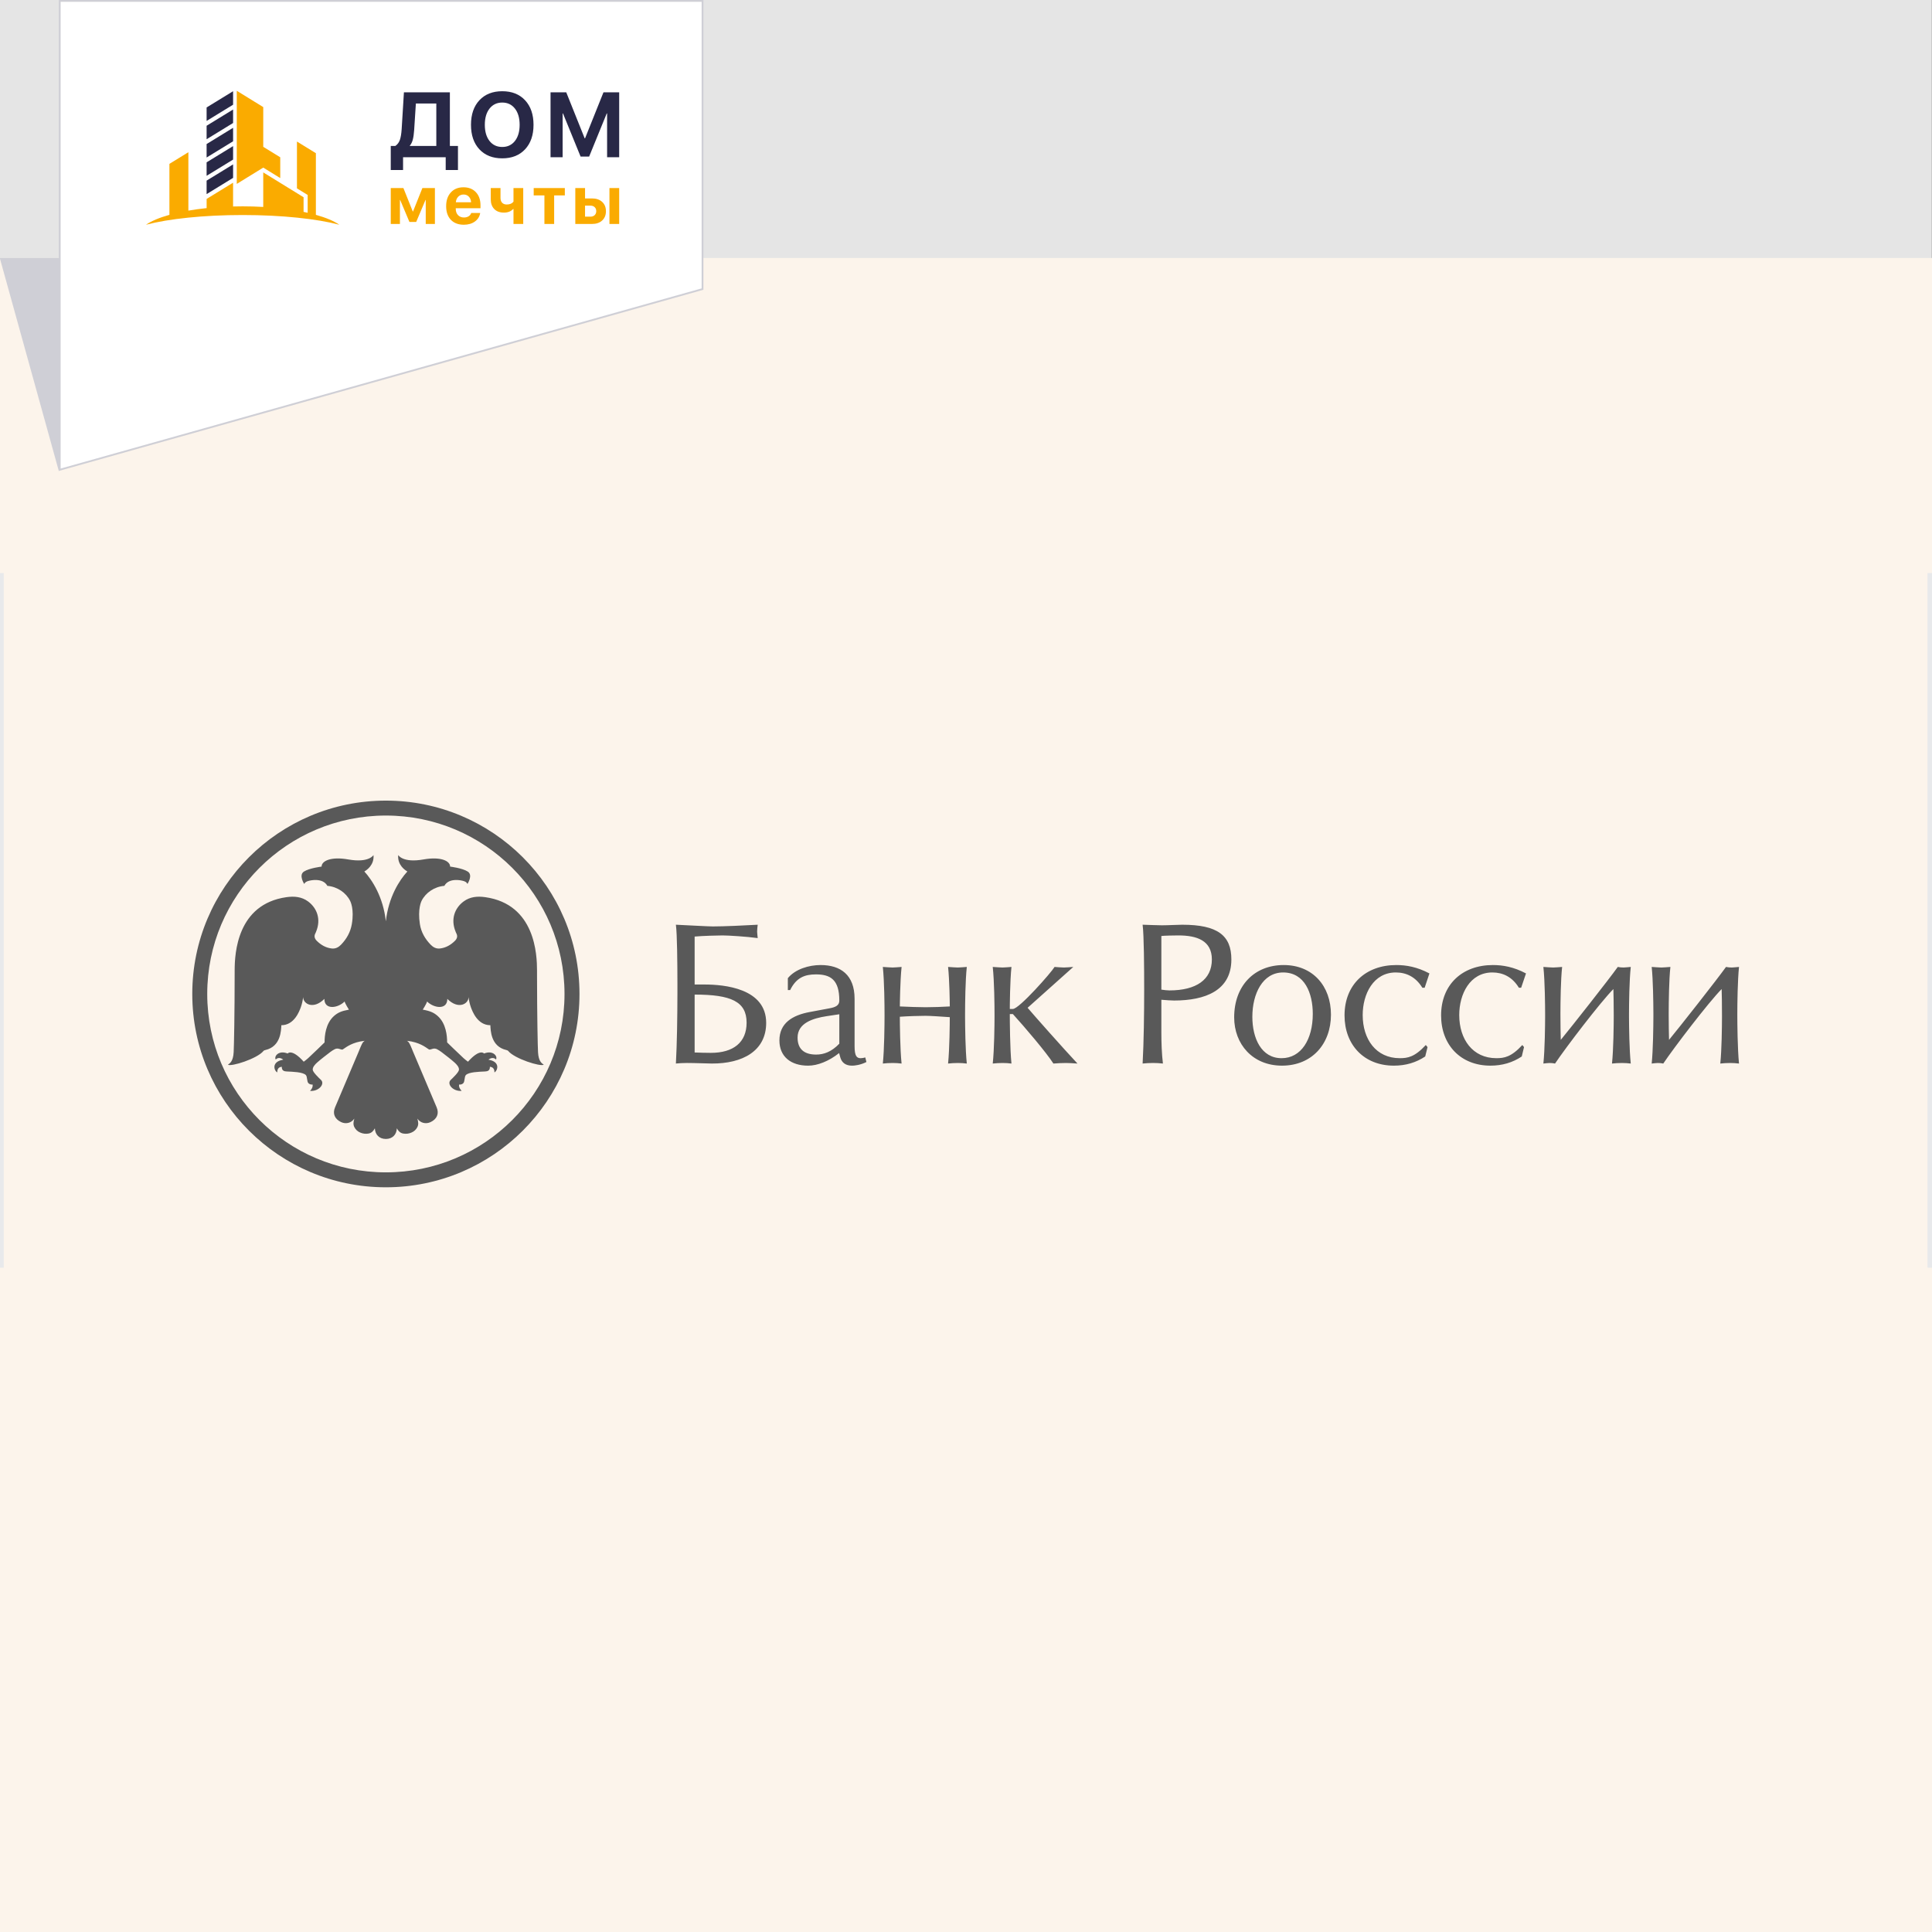
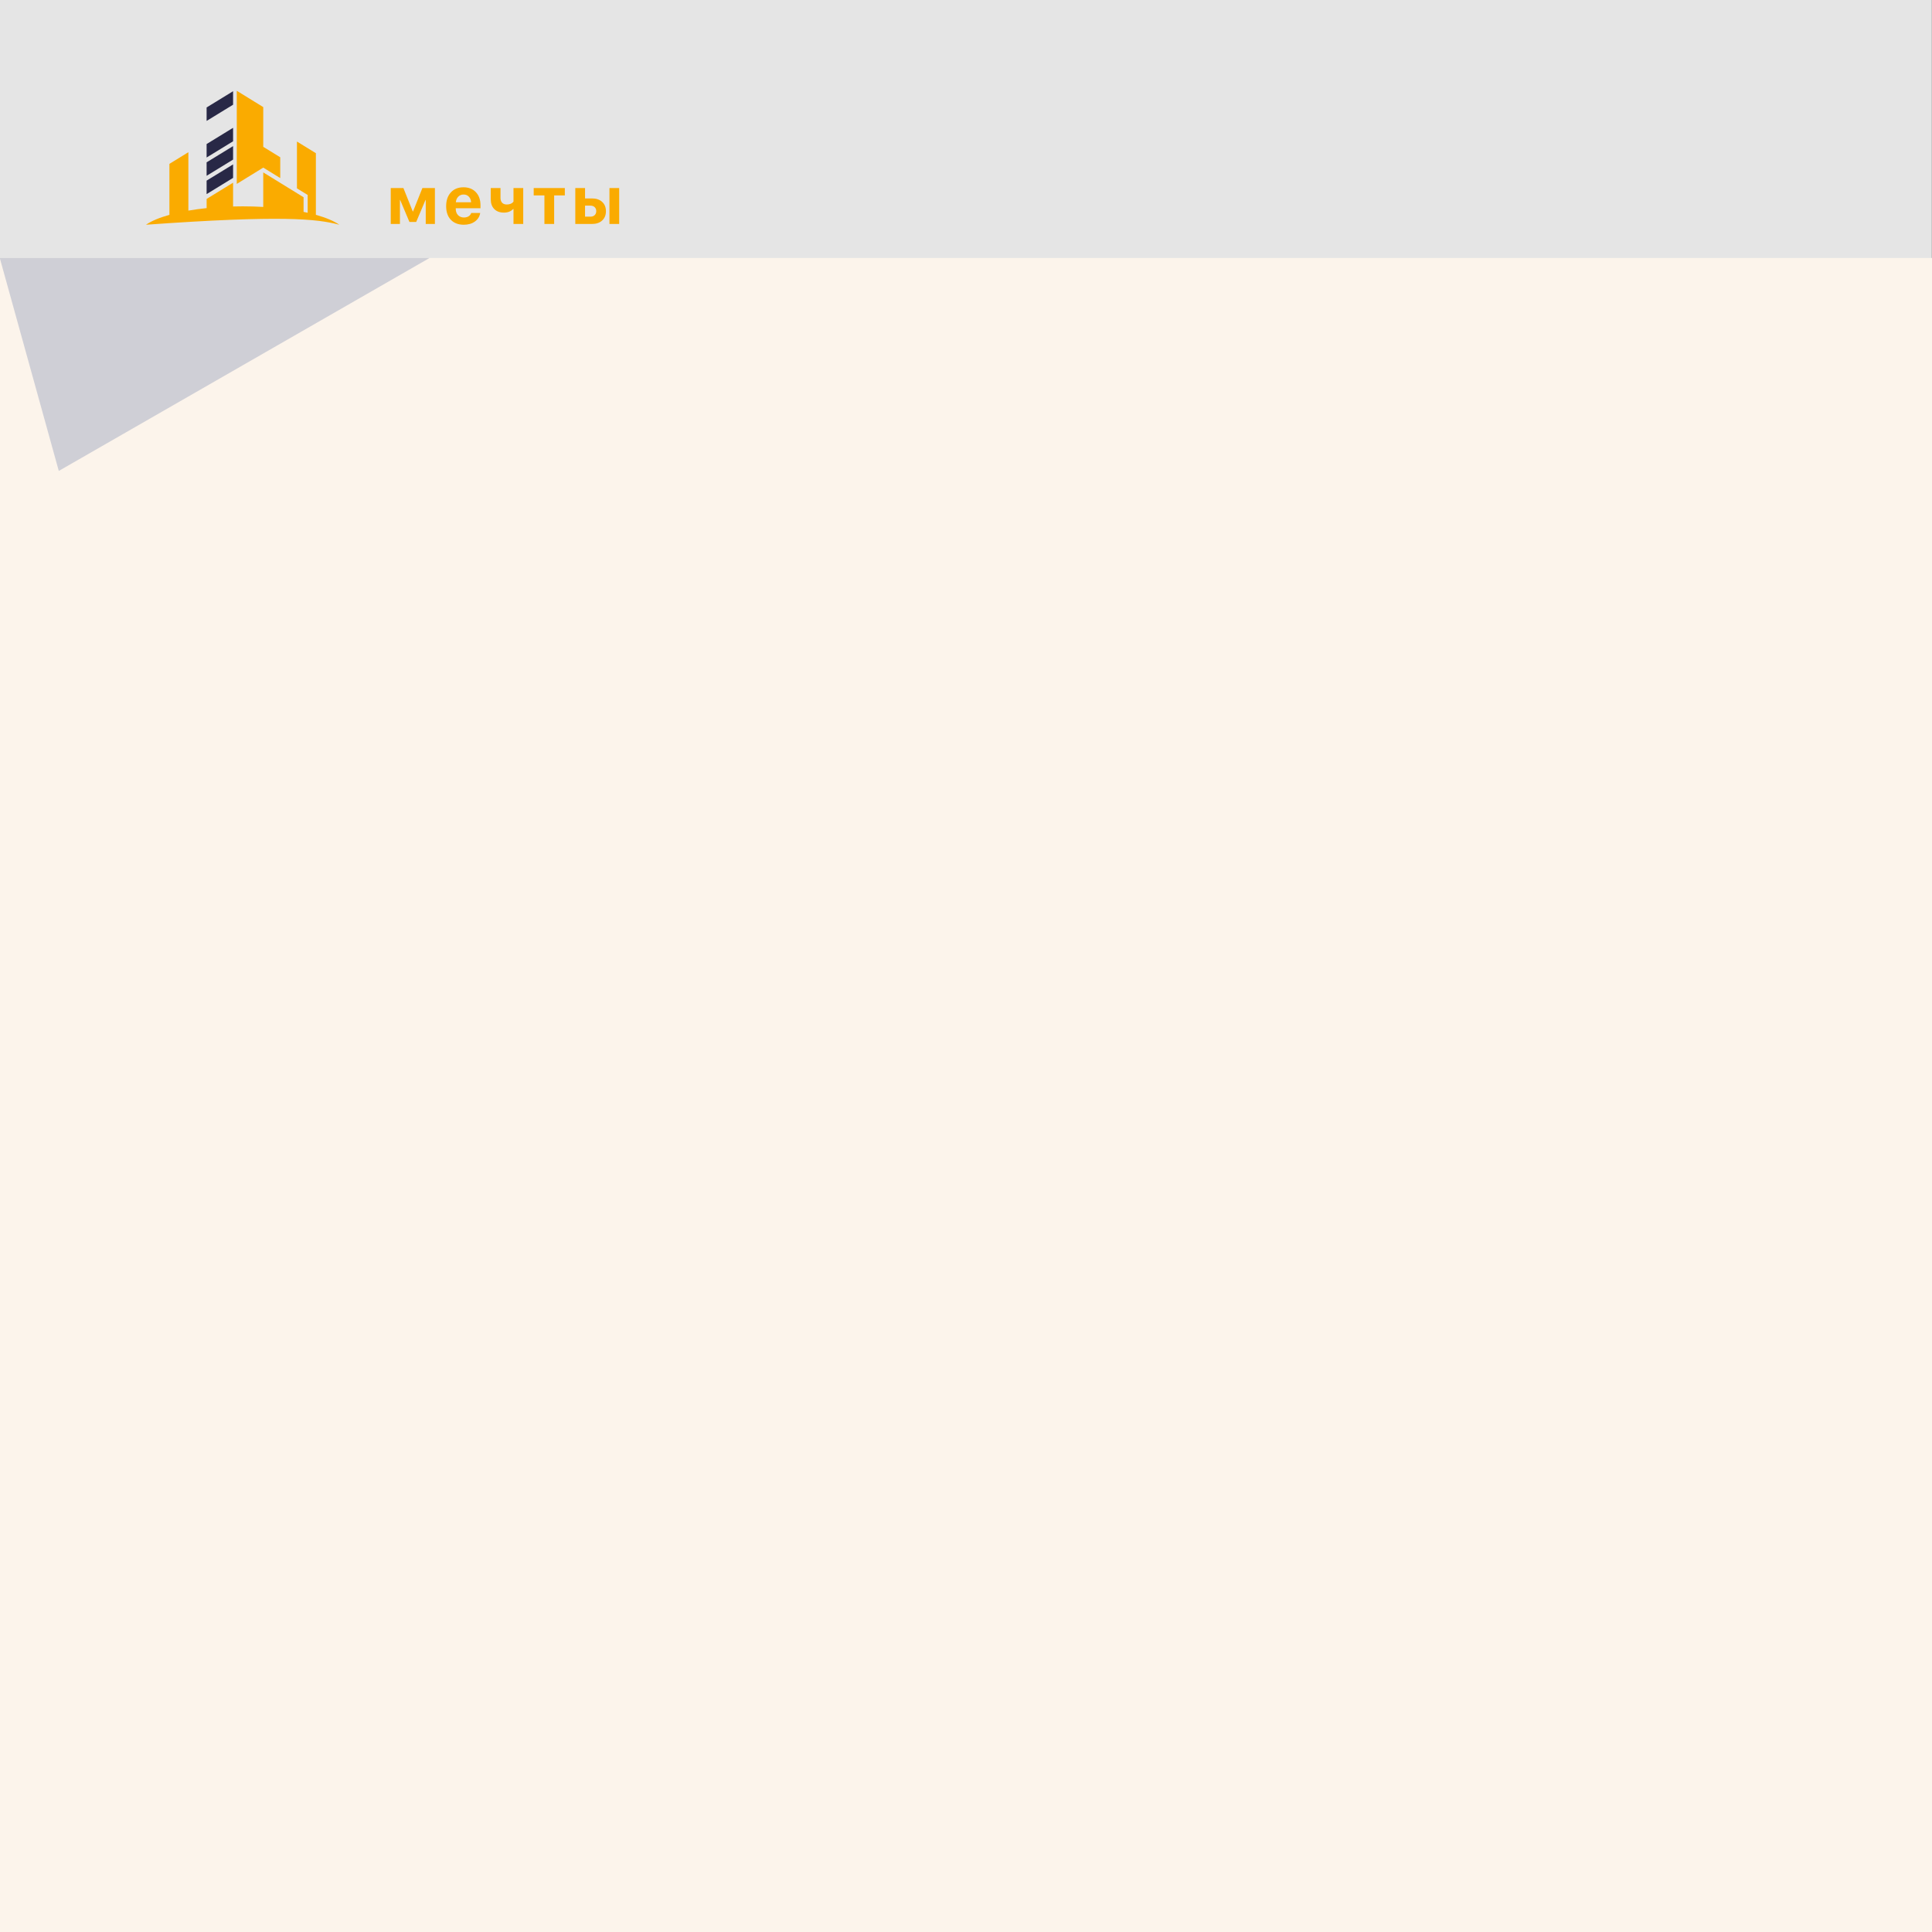
<svg xmlns="http://www.w3.org/2000/svg" width="1080" height="1080" viewBox="0 0 1080 1080" fill="none">
  <rect x="0" y="0" width="1080" height="1080" fill="#808080" stroke="none" />
  <g clip-path="url(#clip0_30_2)">
    <rect x="-0.121" y="-0.754" width="1080" height="1080" fill="#E5E5E5" />
    <rect y="144.211" width="1080" height="935.789" fill="#FCF4EB" />
    <path d="M-0.121 144.211L240.135 144.211L32.864 263.254L-0.121 144.211Z" fill="#CFCFD6" />
-     <path d="M33.393 0.5H392.708V161.597L33.393 262.594V0.5Z" fill="white" stroke="#CFCFD6" />
-     <path d="M231.52 72.682C231.369 74.876 231.118 76.66 230.766 78.034C230.415 79.391 229.862 80.514 229.109 81.402V81.603H243.901V57.855H232.474L231.52 72.682ZM225.317 87.885V95.048H218.436V81.603H220.972C222.178 80.782 223.031 79.651 223.534 78.21C224.036 76.753 224.371 74.717 224.538 72.104L225.794 51.622H251.485V81.603H256.005V95.048H249.149V87.885H225.317ZM267.98 56.045C271.128 52.678 275.389 50.994 280.763 50.994C286.137 50.994 290.39 52.678 293.521 56.045C296.668 59.413 298.242 63.986 298.242 69.766C298.242 75.53 296.668 80.095 293.521 83.463C290.373 86.83 286.12 88.514 280.763 88.514C275.389 88.514 271.128 86.83 267.98 83.463C264.849 80.095 263.284 75.53 263.284 69.766C263.284 63.986 264.849 59.413 267.98 56.045ZM287.845 60.694C286.087 58.45 283.726 57.327 280.763 57.327C277.799 57.327 275.43 58.45 273.656 60.694C271.898 62.939 271.019 65.963 271.019 69.766C271.019 73.553 271.898 76.569 273.656 78.813C275.414 81.042 277.783 82.156 280.763 82.156C283.726 82.156 286.087 81.042 287.845 78.813C289.603 76.569 290.482 73.553 290.482 69.766C290.482 65.963 289.603 62.939 287.845 60.694ZM346.128 87.885H339.373V63.408H339.172L329.328 87.534H324.557L314.712 63.408H314.511V87.885H307.756V51.622H316.545L326.842 77.331H327.043L337.339 51.622H346.128V87.885Z" fill="#282846" />
    <path d="M223.563 125.196H218.436V105.124H225.508L230.749 118.231H230.878L236.118 105.124H243.117V125.196H237.989V111.771H237.857L232.655 124.073H228.876L223.693 111.771H223.563V125.196ZM259.13 108.738C257.945 108.738 256.953 109.143 256.156 109.955C255.37 110.766 254.927 111.802 254.826 113.063H263.341C263.278 111.777 262.859 110.735 262.086 109.936C261.326 109.137 260.34 108.738 259.13 108.738ZM263.415 119.054H268.43C268.131 121.027 267.144 122.618 265.472 123.829C263.815 125.028 261.75 125.627 259.279 125.627C256.199 125.627 253.78 124.703 252.019 122.856C250.273 121.008 249.399 118.474 249.399 115.254C249.399 112.045 250.273 109.486 252.019 107.577C253.765 105.654 256.117 104.693 259.073 104.693C261.98 104.693 264.294 105.604 266.016 107.427C267.738 109.249 268.598 111.69 268.598 114.748V116.415H254.771V116.752C254.771 118.187 255.188 119.354 256.024 120.253C256.872 121.139 257.988 121.582 259.372 121.582C260.371 121.582 261.233 121.358 261.956 120.908C262.68 120.446 263.166 119.828 263.415 119.054ZM292.489 125.196H287.045V116.845H286.839C285.603 118.181 283.888 118.849 281.694 118.849C279.409 118.849 277.613 118.187 276.305 116.864C274.995 115.528 274.339 113.718 274.339 111.434V105.124H279.785V110.647C279.785 111.796 280.089 112.695 280.7 113.344C281.325 113.993 282.185 114.317 283.284 114.317C284.98 114.317 286.233 113.787 287.045 112.726V105.124H292.489V125.196ZM315.745 105.124V109.243H309.776V125.196H304.33V109.243H298.342V105.124H315.745ZM340.684 125.196V105.124H346.128V125.196H340.684ZM330.055 114.954H327.045V121.114H330.055C331.042 121.114 331.827 120.833 332.414 120.272C333.013 119.698 333.312 118.949 333.312 118.025C333.312 117.101 333.013 116.358 332.414 115.797C331.827 115.235 331.042 114.954 330.055 114.954ZM321.598 125.196V105.124H327.045V110.928H330.953C333.324 110.928 335.207 111.571 336.606 112.857C338.014 114.142 338.72 115.878 338.72 118.062C338.72 120.247 338.014 121.982 336.606 123.267C335.207 124.553 333.324 125.196 330.953 125.196H321.598Z" fill="#FAAB00" />
    <path d="M156.656 99.543V87.922L147.158 82.075V59.864L132.358 50.748V102.811L147.158 93.692L156.656 99.543Z" fill="#FAAB00" />
    <path d="M130.295 50.994L115.494 60.066V67.6L130.295 58.529V50.994Z" fill="#282846" />
-     <path d="M130.295 61.221L115.494 70.293V77.827L130.295 68.756V61.221Z" fill="#282846" />
    <path d="M130.295 71.447L115.494 80.519V88.049L130.295 78.981V71.447Z" fill="#282846" />
    <path d="M130.295 81.675L115.494 90.746V98.277L130.295 89.209V81.675Z" fill="#282846" />
    <path d="M130.295 91.901L115.494 100.972V108.507L130.295 99.435V91.901Z" fill="#282846" />
-     <path d="M176.582 120.095V85.64L165.998 79.122V105.298L171.986 108.988V118.94C171.249 118.771 170.472 118.606 169.698 118.448V110.257L147.154 96.373V115.675C143.432 115.462 139.585 115.349 135.641 115.349C133.839 115.349 132.052 115.374 130.29 115.422V102.128L115.508 111.2V116.335C111.93 116.702 108.506 117.179 105.304 117.736V85.09L94.708 91.594V120.095C89.121 121.658 84.632 123.536 81.603 125.627C94.178 122.325 113.71 120.198 135.645 120.198C157.58 120.198 177.116 122.322 189.687 125.627C186.658 123.536 182.169 121.658 176.582 120.095Z" fill="#FAAB00" />
+     <path d="M176.582 120.095V85.64L165.998 79.122V105.298L171.986 108.988V118.94C171.249 118.771 170.472 118.606 169.698 118.448V110.257L147.154 96.373V115.675C143.432 115.462 139.585 115.349 135.641 115.349C133.839 115.349 132.052 115.374 130.29 115.422V102.128L115.508 111.2V116.335C111.93 116.702 108.506 117.179 105.304 117.736V85.09L94.708 91.594V120.095C89.121 121.658 84.632 123.536 81.603 125.627C157.58 120.198 177.116 122.322 189.687 125.627C186.658 123.536 182.169 121.658 176.582 120.095Z" fill="#FAAB00" />
    <g clip-path="url(#clip1_30_2)">
      <g clip-path="url(#clip2_30_2)">
        <path d="M1068.04 259.761H11.563C5.594 259.761 0.755 264.6 0.755 270.569V759.626C0.755 765.595 5.594 770.434 11.563 770.434H1068.04C1074 770.434 1078.84 765.595 1078.84 759.626V270.569C1078.84 264.6 1074 259.761 1068.04 259.761Z" stroke="#E8E9EB" stroke-width="2.702" />
        <path d="M215.695 447.548C275.484 447.548 323.936 495.94 323.936 555.624C323.936 615.311 275.484 663.706 215.695 663.706C155.935 663.706 107.483 615.313 107.483 555.624C107.483 495.94 155.935 447.548 215.695 447.548ZM215.695 455.897C160.539 455.897 115.846 500.542 115.846 555.624C115.846 610.707 160.537 655.354 215.695 655.354C270.864 655.354 315.565 610.707 315.565 555.624C315.565 500.542 270.864 455.897 215.695 455.897ZM222.598 477.975C222.598 477.975 225.084 482.506 236.703 480.439C246.308 478.723 251.623 481.223 251.623 484.435C251.623 484.435 258.456 485.251 261.504 487.226C264.557 489.199 261.32 494.135 261.32 494.135C260.853 493.227 260.204 492.692 258.356 492.29C258.356 492.29 250.972 490.39 248.399 495.194C242.787 495.675 237.937 499.031 235.654 503.598C235.533 503.868 233.395 508.091 234.722 516.616C235.419 521.093 237.632 524.889 240.78 528.126C242.152 529.542 243.863 530.45 245.941 530.212C249.223 529.834 251.95 528.261 254.295 525.943C255.579 524.67 255.973 523.219 254.99 521.55C254.86 521.328 254.784 521.077 254.692 520.825C251.79 513.811 254.217 507.602 259.151 503.927C262.779 501.233 266.962 500.915 271.215 501.517C299.261 505.467 300.202 533.798 300.202 542.536V545.111C300.229 568.467 300.583 584.911 300.761 588.169C301.042 593.295 302.828 594.37 303.968 595.178C302.179 596.413 287.581 591.822 284.076 587.47C283.838 587.18 283.358 587.056 282.99 586.956C274.292 584.938 274.279 575.854 274.109 573.1C266.832 573.1 264.014 565.162 263.244 563.098C262.582 561.244 262.141 559.319 261.931 557.361C261.931 561.228 256.211 564.546 250.056 558.383C250.056 564.722 242.504 563.598 238.748 559.847C238.418 561.128 236.335 564.392 236.335 564.392C240.647 565.178 242.587 566.124 244.627 567.907C249.407 572.103 249.95 579.104 249.95 582.717C249.95 582.717 256.532 589.139 259.137 591.517C259.907 592.236 260.756 592.86 261.601 593.5C268.353 585.951 270.599 588.896 270.591 588.918C275.584 586.905 278.348 590.466 277.256 592.282C276.087 590.961 274.203 591.35 273.063 592.374C279.807 593.508 278.235 598.45 276.413 599.488C276.413 598.069 275.973 596.489 273.849 596.346C273.957 598.526 272.485 598.907 271.085 598.961C267.74 599.107 262.161 599.258 260.456 600.92C259.48 601.866 259.953 604.643 258.907 605.589C258.385 606.052 257.706 606.299 257.008 606.281H256.624C256.462 607.305 256.767 608.456 258.067 609.812C253.209 610.209 249.575 605.94 251.98 603.66C252.987 602.706 256.378 599.496 256.554 598.094C256.776 596.605 255.203 594.932 254.111 593.965C251.774 591.885 249.253 590.023 246.773 588.094C246.009 587.519 245.203 587.004 244.36 586.554C243.985 586.348 243.574 586.219 243.149 586.173C242.724 586.127 242.295 586.165 241.885 586.286C240.021 586.867 240.048 586.821 239.564 586.502C237.732 585.294 234.417 582.582 227.521 581.817C227.981 582.109 228.302 582.411 228.57 582.771C228.934 583.29 229.202 583.906 229.591 584.746C230.042 585.7 230.385 586.675 230.791 587.629C235.249 598.167 239.664 608.515 244.109 619.056C245.581 622.541 244.268 625.592 240.672 627.27C238.051 628.488 235.068 627.834 233.312 625.303C233.814 627.04 234.052 628.545 233.339 629.991C232.636 631.442 231.501 632.476 230.012 633.111C228.538 633.761 226.9 633.95 225.316 633.652C223.72 633.333 222.658 632.279 221.842 630.734C221.704 634.17 219.437 636.686 215.695 636.686C211.952 636.686 209.686 634.171 209.548 630.731C208.729 632.279 207.67 633.333 206.073 633.652C204.489 633.95 202.852 633.761 201.377 633.111C199.918 632.521 198.731 631.408 198.048 629.991C197.337 628.542 197.573 627.045 198.075 625.303C196.319 627.834 193.336 628.491 190.718 627.27C187.119 625.592 185.805 622.541 187.281 619.056C191.725 608.518 196.138 598.169 200.599 587.632C201.004 586.675 201.345 585.7 201.796 584.746C202.185 583.9 202.444 583.282 202.812 582.774C203.079 582.414 203.401 582.109 203.865 581.817C196.97 582.574 193.649 585.295 191.823 586.5C191.342 586.821 191.363 586.867 189.502 586.286C189.092 586.165 188.663 586.127 188.239 586.173C187.814 586.22 187.403 586.35 187.029 586.556C186.183 587.003 185.376 587.518 184.614 588.096C182.133 590.023 179.615 591.893 177.278 593.965C176.184 594.935 174.611 596.605 174.833 598.091C175 599.488 178.399 602.706 179.407 603.657C181.812 605.94 178.178 610.218 173.322 609.812C174.619 608.456 174.917 607.305 174.757 606.283C174.276 606.275 173.352 606.364 172.482 605.589C171.428 604.643 171.901 601.866 170.931 600.92C169.221 599.258 163.638 599.107 160.302 598.961C158.905 598.907 157.432 598.529 157.537 596.346C155.408 596.481 154.971 598.061 154.971 599.488C153.147 598.45 151.582 593.5 158.324 592.374C157.189 591.35 155.292 590.961 154.133 592.282C153.041 590.466 155.805 586.905 160.799 588.918C160.782 588.896 163.036 585.959 169.785 593.5C170.634 592.86 171.482 592.236 172.252 591.517C174.684 589.304 180.58 583.557 181.355 582.801L181.436 582.72C181.436 579.11 181.979 572.112 186.754 567.907C188.799 566.124 190.739 565.178 195.054 564.395C195.054 564.395 192.968 561.128 192.641 559.847C188.886 563.608 181.331 564.722 181.331 558.383C175.176 564.538 169.459 561.228 169.459 557.361C169.248 559.319 168.807 561.244 168.145 563.098C167.373 565.162 164.554 573.1 157.278 573.1C157.11 575.857 157.094 584.93 148.397 586.959C148.032 587.051 147.551 587.18 147.313 587.47C143.801 591.831 129.21 596.413 127.413 595.178C128.551 594.362 130.339 593.295 130.62 588.169C130.804 584.792 131.177 567.253 131.177 542.536V542.22C131.204 533.136 132.455 505.419 160.172 501.517C164.425 500.915 168.61 501.233 172.236 503.927C177.17 507.602 179.599 513.811 176.694 520.825C176.605 521.077 176.53 521.328 176.397 521.55C175.414 523.219 175.811 524.67 177.094 525.943C179.437 528.261 182.163 529.834 185.449 530.212C187.524 530.45 189.234 529.542 190.61 528.123C193.755 524.889 195.895 521.085 196.665 516.616C198.124 508.129 195.854 503.865 195.733 503.598C193.449 499.031 188.599 495.675 182.99 495.194C180.415 490.39 173.031 492.29 173.031 492.29C171.182 492.695 170.534 493.227 170.058 494.135C170.058 494.135 166.829 489.201 169.877 487.226C172.931 485.251 179.767 484.435 179.767 484.435C179.767 481.225 185.081 478.723 194.681 480.436C206.295 482.506 208.791 477.977 208.791 477.977C209.272 483.527 205.027 486.386 203.668 487.164C208.072 491.939 214.228 501.479 215.692 515.013C217.159 501.477 223.314 491.939 227.721 487.164C226.354 486.386 222.117 483.527 222.598 477.977V477.975ZM458.705 539.464C469.929 539.464 477.719 544.992 477.719 558.337V584.816C477.719 590.269 478.886 591.541 481.123 591.541C481.896 591.541 483.063 591.32 483.698 591.109L484.33 593.676C480.926 595.384 477.719 595.713 476.322 595.713C472.801 595.713 470.564 594.111 469.702 591.006L469.067 588.675C463.293 593.257 456.986 595.713 451.747 595.713C442.012 595.713 435.698 590.58 435.698 581.612C435.698 572.003 442.874 567.513 452.701 565.713L463.59 563.676C467.24 563.036 469.183 561.968 469.183 559.307C469.183 547.678 464.255 544.689 456.133 544.689C449.832 544.689 445.111 546.502 441.699 553.449H440.407V546.808C444.584 541.698 452.269 539.464 458.705 539.464V539.464ZM780.564 539.464C786.13 539.464 792.21 540.523 799.059 544.154L796.395 552.147H795.103C791.361 546.067 786.133 543.611 780.251 543.611C767.735 543.611 761.756 555.675 761.756 567.413C761.756 580.963 769.224 591.533 782.488 591.533C786.887 591.533 790.837 590.901 797.027 584.168L798 585.34L796.708 590.571C791.553 593.998 785.811 595.705 779.183 595.705C762.499 595.705 751.602 584.068 751.602 567.626C751.602 550.444 763.361 539.464 780.567 539.464H780.564ZM717.597 539.464C733.847 539.464 744.012 551.201 744.012 567.199C744.012 583.541 733.396 595.705 716.641 595.705C700.186 595.705 689.91 583.649 689.91 568.702C689.91 550.988 701.231 539.464 717.597 539.464ZM834.552 539.464C840.11 539.464 846.198 540.523 853.039 544.154L850.337 552.147H849.067C845.341 546.067 840.102 543.611 834.231 543.611C821.707 543.611 815.722 555.675 815.722 567.413C815.722 580.963 823.228 591.533 836.468 591.533C840.829 591.533 844.798 590.901 850.991 584.168L851.937 585.34L850.672 590.571C845.546 593.998 839.759 595.705 833.147 595.705C816.476 595.705 805.579 584.068 805.579 567.626C805.579 550.444 817.346 539.464 834.552 539.464ZM911.607 540.523C910.775 548.234 910.634 560.979 910.624 566.87V568.507C910.64 573.838 910.799 586.94 911.607 594.53C909.976 594.325 908.334 594.221 906.689 594.219C904.863 594.219 902.742 594.327 901.115 594.53C901.942 586.678 902.083 572.928 902.091 567.983V567.518C902.091 561.96 901.969 555.151 901.893 552.892C894.601 560.269 875.352 585.465 869.281 594.53C868.264 594.312 867.226 594.208 866.187 594.219C865.538 594.219 863.615 594.408 862.758 594.53C863.588 586.678 863.72 572.928 863.731 567.983V567.518C863.731 562.074 863.615 548.531 862.758 540.525C864.585 540.631 866.919 540.844 868.203 540.844C869.381 540.844 871.618 540.628 873.236 540.523C872.445 547.937 872.307 560.007 872.291 566.162V567.518C872.291 572.003 872.38 578.294 872.48 581.293C878.367 574.146 899.321 547.572 904.352 540.523C905.49 540.731 906.246 540.844 907.538 540.844C908.17 540.844 910.407 540.628 911.607 540.523V540.523ZM972.115 540.523C971.321 548.234 971.177 560.979 971.169 566.87V567.518C971.169 572.003 971.291 586.416 972.115 594.53C970.484 594.324 968.842 594.22 967.197 594.219C965.387 594.219 963.234 594.327 961.653 594.53C962.453 586.94 962.585 573.838 962.599 568.507V567.518C962.599 561.96 962.51 555.151 962.41 552.892C955.141 560.269 935.865 585.465 929.781 594.53C928.772 594.31 927.743 594.206 926.711 594.219C926.063 594.219 924.139 594.408 923.307 594.53C924.085 586.94 924.233 573.838 924.252 568.507V566.183C924.231 560.099 924.077 547.937 923.307 540.523C925.106 540.631 927.443 540.844 928.727 540.844C929.902 540.844 932.156 540.628 933.758 540.523C932.966 547.937 932.831 560.007 932.812 566.162V567.518C932.812 572.003 932.904 578.294 933.001 581.293C938.892 574.146 959.821 547.572 964.847 540.523C966.022 540.731 966.779 540.844 968.062 540.844C968.694 540.844 970.953 540.628 972.115 540.523V540.523ZM599.98 540.523L574.436 563.363C577.659 567.199 594.625 586.319 602.315 594.53C599.445 594.324 597.413 594.219 595.916 594.219C593.985 594.219 591.099 594.327 588.862 594.53C584.906 588.34 572.825 574.146 566.214 566.878H564.484C564.484 570.836 564.587 586.416 565.411 594.53C563.787 594.322 562.152 594.219 560.515 594.219C558.721 594.219 556.584 594.327 554.949 594.53C555.8 586.678 555.941 572.928 555.949 567.983V567.518C555.949 562.074 555.827 548.531 554.949 540.525C556.789 540.623 559.148 540.844 560.434 540.844C561.577 540.844 563.831 540.628 565.411 540.523C564.587 548.531 564.487 562.074 564.487 564.011H566.214C569.732 564.011 587.792 543.503 589.51 540.523C590.999 540.631 593.442 540.844 594.725 540.844C595.817 540.844 598.383 540.628 599.98 540.523V540.523ZM540.448 540.523C539.618 548.234 539.488 560.979 539.478 566.87V568.507C539.497 573.838 539.64 586.94 540.45 594.53C538.816 594.323 537.17 594.219 535.522 594.219C533.712 594.219 531.566 594.327 529.98 594.53C530.818 586.416 530.934 572.003 530.934 568.602C526.23 568.267 519.815 567.845 517.357 567.845C514.447 567.845 507.316 568.037 503.017 568.367C503.017 572.003 503.139 586.408 503.987 594.53C502.358 594.324 500.717 594.22 499.075 594.219C497.259 594.219 495.119 594.327 493.509 594.53C494.33 586.678 494.455 572.928 494.463 567.983V567.518C494.463 562.074 494.355 548.531 493.509 540.525C495.327 540.623 497.694 540.844 498.983 540.844C500.161 540.844 502.388 540.628 503.993 540.523C503.147 548.629 503.023 562.074 503.023 562.609C507.521 562.83 514.028 563.052 517.478 563.052C520.999 563.052 527.735 562.836 530.942 562.609V562.42C530.929 560.644 530.785 548.132 529.986 540.523C531.774 540.631 534.141 540.844 535.417 540.844C536.605 540.844 538.845 540.628 540.448 540.523V540.523ZM377.829 516.921C384.673 517.248 395.987 517.883 398.472 517.883C404.436 517.883 416.605 517.348 423.563 516.929C423.383 518.203 423.276 519.486 423.241 520.771C423.241 521.512 423.463 523.23 423.563 524.395C417.354 523.541 407.1 522.909 403.914 522.909C401.677 522.909 393.004 523.114 388.308 523.541V550.344H393.752C404.884 550.344 428.297 552.474 428.297 571.79C428.297 587.478 415.138 594.63 397.837 594.522C395.897 594.522 388.643 594.211 384.017 594.211C382.007 594.211 379.548 594.319 377.829 594.522C378.451 583.39 378.664 568.245 378.683 555.246V550.053C378.667 538.164 378.54 522.309 377.829 516.921V516.921ZM638.732 516.921C642.274 517.021 647.087 517.248 649.545 517.248C653.263 517.248 658.097 516.929 660.853 516.929C680.632 516.929 688.343 522.909 688.343 536.346C688.343 553.762 673.682 559.299 656.298 559.299C655.325 559.299 651.248 559.093 649.208 558.872V577.326C649.208 582.665 649.424 589.185 650.08 594.522C648.267 594.315 646.444 594.212 644.62 594.211C642.68 594.211 640.442 594.319 638.732 594.522C639.389 582.779 639.602 566.543 639.602 553.1C639.602 541.042 639.494 522.784 638.732 516.921V516.921ZM717.278 543.611C705.73 543.611 700.072 555.675 700.072 568.375C700.072 580.439 705.098 591.533 716.419 591.533C727.327 591.533 733.855 581.071 733.855 566.772C733.855 555.24 729.356 543.611 717.276 543.611H717.278ZM469.183 566.983L462.109 568.045C454.411 569.229 445.852 571.89 445.852 580.018C445.852 586.205 449.288 589.512 456.222 589.512C460.507 589.512 464.782 588.01 469.18 583.427V566.986L469.183 566.983ZM388.308 555.981V588.34C391.088 588.448 394.387 588.553 397.386 588.553C410.01 588.553 417.354 582.674 417.354 571.677C417.354 559.834 408.61 555.981 388.308 555.981ZM658.732 522.909C656.93 522.909 650.713 523.006 649.208 523.227V553.206C650.515 553.441 652.639 553.649 653.706 553.649C668.675 553.649 677.44 547.669 677.44 536.346C677.44 525.781 669.099 522.909 658.732 522.909V522.909Z" fill="#595959" />
      </g>
    </g>
  </g>
  <defs>
    <clipPath id="clip0_30_2">
      <rect width="1080" height="1080" fill="white" />
    </clipPath>
    <clipPath id="clip1_30_2">
      <rect width="1080.12" height="388.318" fill="white" transform="translate(-0.121 320.341)" />
    </clipPath>
    <clipPath id="clip2_30_2">
-       <rect width="1080.79" height="513.375" fill="white" transform="translate(-0.596 258.41)" />
-     </clipPath>
+       </clipPath>
  </defs>
</svg>